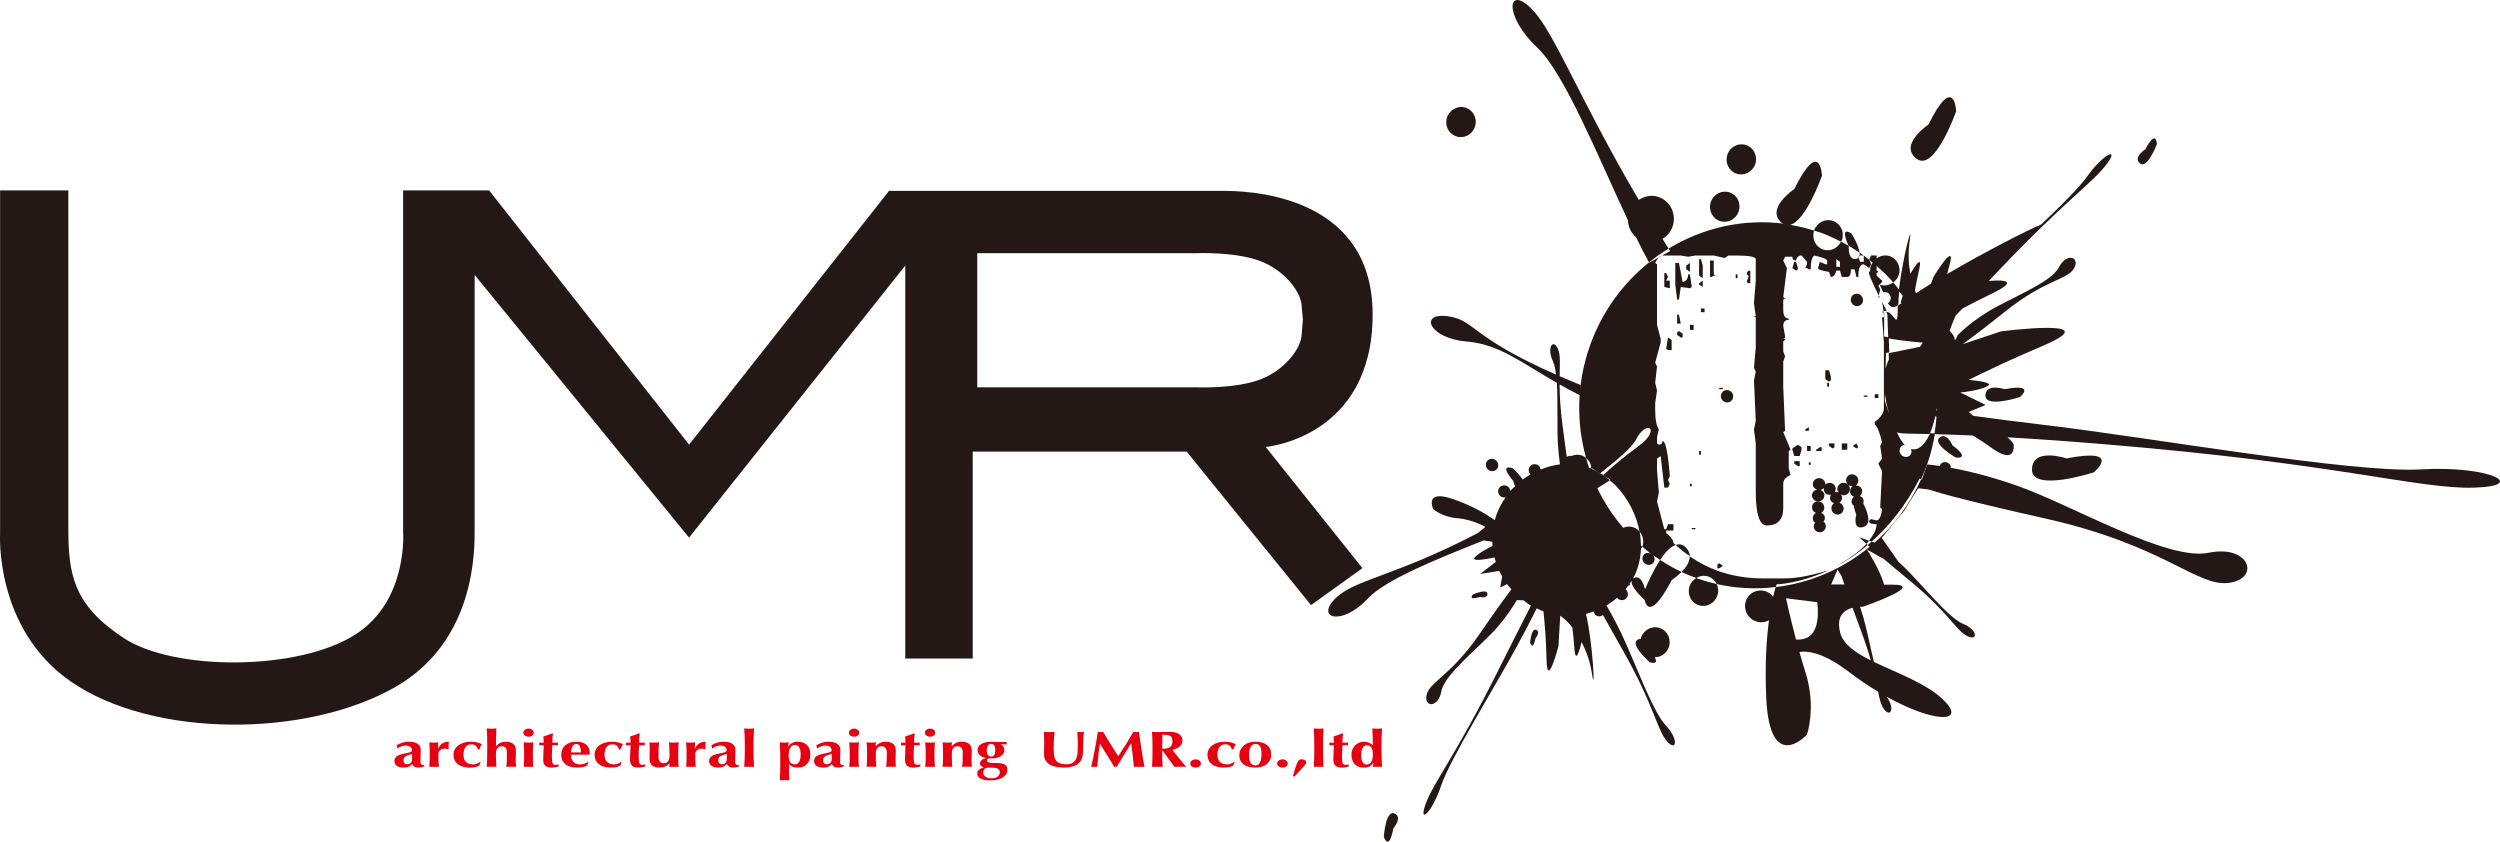
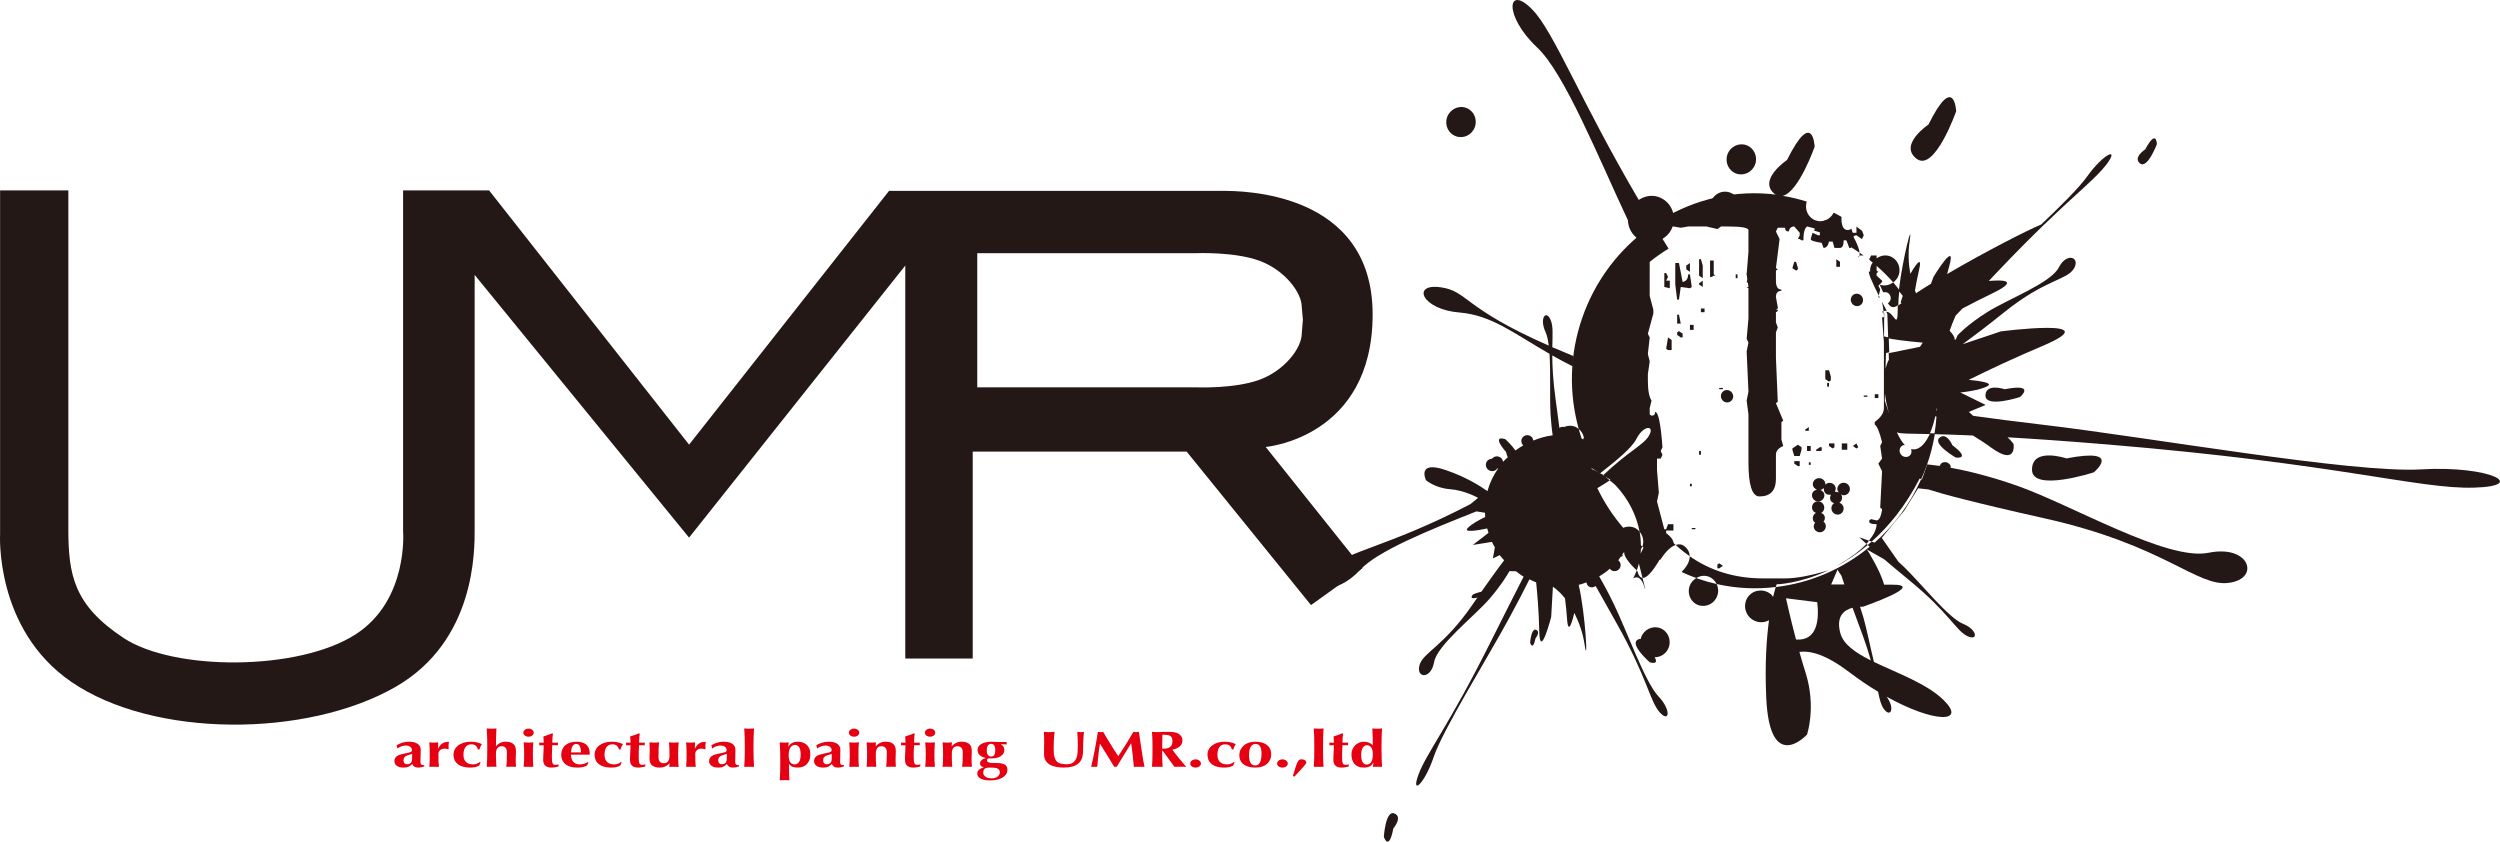
<svg xmlns="http://www.w3.org/2000/svg" id="b" viewBox="0 0 311.886 105.004">
  <g id="c">
    <g>
      <g>
        <g>
          <g>
            <path d="M50.215,92.647c.264-.078,.523-.115,.781-.115,.221,0,.421,.02,.598,.055,.186,.041,.342,.105,.47,.186,.133,.084,.238,.189,.314,.317,.073,.132,.11,.292,.11,.482,0,.271-.006,.523-.018,.755-.012,.231-.017,.459-.017,.685,0,.106,.014,.187,.035,.245,.015,.052,.043,.097,.081,.129,.041,.03,.09,.046,.151,.055,.064,.01,.139,.018,.215,.018v.151c-.151,.05-.29,.087-.392,.115-.113,.023-.229,.035-.354,.035-.194,0-.357-.035-.482-.112-.125-.078-.221-.188-.282-.338-.128,.142-.273,.248-.438,.332-.166,.08-.38,.117-.624,.117-.203,0-.383-.017-.522-.062-.151-.045-.273-.104-.363-.177-.099-.087-.166-.169-.212-.271-.041-.097-.064-.203-.064-.305,0-.136,.029-.261,.087-.363,.058-.095,.136-.189,.238-.259,.116-.068,.238-.133,.383-.178,.145-.049,.314-.09,.496-.125,.229-.041,.409-.081,.54-.113,.136-.029,.229-.059,.299-.093,.064-.034,.105-.07,.125-.108,.018-.039,.029-.083,.029-.141,0-.151-.073-.279-.212-.391-.139-.106-.325-.163-.569-.163-.093,0-.192,.012-.29,.031-.093,.019-.186,.042-.279,.077-.081,.036-.169,.075-.244,.114-.07,.041-.128,.083-.163,.131h-.055l-.105-.383c.224-.144,.468-.258,.732-.334Zm1.199,1.649c0-.102,.003-.18,.003-.254-.119,.049-.235,.092-.369,.122-.128,.031-.244,.075-.345,.125-.107,.048-.197,.115-.264,.2-.07,.086-.102,.206-.102,.366,0,.157,.038,.282,.128,.364,.078,.084,.194,.123,.334,.123,.186,0,.325-.051,.441-.155,.11-.112,.168-.271,.168-.479,0-.178,0-.319,.006-.412Z" fill="#e50012" />
            <path d="M54.654,93.4c.145-.292,.314-.505,.514-.641,.2-.139,.441-.206,.717-.206h.128c-.017,.062-.029,.129-.038,.199-.012,.074-.015,.166-.015,.26v.314c0,.036,.003,.073,.012,.107l-.073,.048c-.055-.022-.113-.045-.183-.058-.07-.022-.148-.028-.232-.028-.244,0-.435,.064-.581,.19-.133,.12-.206,.268-.206,.441v.253c0,.255,.003,.499,.009,.727,.012,.231,.029,.453,.058,.659-.075-.003-.157-.006-.264-.006h-.676c-.105,0-.197,.003-.267,.006,.017-.206,.04-.428,.043-.659,.003-.224,.009-.469,.009-.727v-.253c0-.258-.006-.499-.009-.727s-.026-.456-.043-.684c.087,.007,.183,.013,.276,.018,.096,.015,.189,.015,.282,.015,.087,0,.18,0,.273-.015,.096-.004,.191-.01,.282-.018l-.029,.775,.015,.01Z" fill="#e50012" />
            <path d="M59.356,93.036c-.128-.119-.313-.178-.563-.178-.322,0-.563,.12-.726,.351-.168,.226-.247,.546-.247,.961,0,.38,.096,.678,.311,.884,.203,.208,.505,.308,.897,.308,.165,0,.334-.031,.485-.093,.162-.062,.282-.132,.354-.206l.096,.065c-.038,.06-.07,.118-.096,.182-.026,.067-.058,.128-.081,.191-.119,.078-.273,.141-.453,.184-.18,.052-.392,.074-.644,.074-.395,0-.729-.048-.999-.136-.273-.081-.488-.206-.656-.361-.163-.153-.279-.321-.354-.517-.067-.194-.104-.387-.104-.584,0-.235,.052-.446,.151-.647,.101-.2,.244-.37,.43-.514,.189-.147,.415-.261,.679-.342,.264-.084,.563-.125,.888-.125,.305,0,.566,.028,.781,.083,.218,.058,.421,.131,.613,.213-.058,.089-.122,.194-.183,.319-.055,.119-.096,.238-.125,.35h-.197c-.041-.192-.128-.347-.256-.462Z" fill="#e50012" />
            <path d="M60.773,91.928c-.018-.348-.029-.698-.052-1.051,.07,.009,.16,.013,.267,.019,.11,.006,.221,.016,.342,.016,.116,0,.229-.01,.334-.016,.107-.006,.2-.01,.27-.019-.017,.353-.035,.707-.046,1.055-.006,.35-.018,.732-.018,1.148l.018,.017c.139-.181,.316-.321,.517-.416,.203-.099,.433-.15,.691-.15,.407,0,.72,.093,.941,.278,.215,.18,.331,.478,.331,.89,0,.219-.006,.408-.018,.575-.006,.164-.012,.331-.012,.492,0,.135,.006,.28,.009,.441,.006,.158,.021,.311,.026,.456-.07-.003-.16-.006-.267-.006h-.682c-.107,0-.2,.003-.267,.006,.038-.213,.061-.472,.067-.769,.012-.302,.015-.641,.015-1.028,0-.264-.052-.464-.171-.582-.119-.131-.282-.187-.488-.187-.244,0-.427,.075-.534,.244-.116,.165-.174,.395-.174,.683v.256c0,.058,0,.141,.006,.255,.006,.11,.006,.234,.012,.37,.003,.131,.012,.263,.02,.402,.009,.142,.018,.26,.026,.355-.07-.003-.163-.006-.27-.006h-.676c-.108,0-.198,.003-.267,.006,.023-.34,.035-.688,.052-1.029,.006-.347,.012-.735,.012-1.148v-.412c0-.415-.006-.795-.012-1.147Z" fill="#e50012" />
            <path d="M65.482,91.049c.122-.096,.273-.153,.456-.153,.171,0,.328,.056,.453,.153,.125,.096,.189,.215,.189,.354s-.064,.258-.189,.361c-.125,.092-.282,.144-.453,.144-.183,0-.334-.052-.456-.144-.128-.103-.192-.222-.192-.361s.064-.258,.192-.354Zm-.102,2.24c-.009-.224-.026-.449-.052-.679,.075,.006,.163,.013,.264,.019,.104,.004,.215,.012,.345,.012,.253,0,.453-.012,.601-.03-.023,.231-.04,.456-.049,.679-.009,.229-.009,.473-.009,.73v.257c0,.258,0,.502,.009,.73,.009,.231,.026,.453,.049,.659-.07-.003-.157-.006-.261-.006h-.685c-.102,0-.189,.003-.264,.006,.026-.206,.044-.428,.052-.659,.006-.228,.009-.472,.009-.73v-.257c0-.257-.003-.501-.009-.73Z" fill="#e50012" />
            <path d="M69.598,92.811c0,.06,.006,.112,.023,.161l-.714-.01c-.006,.092-.017,.207-.029,.337-.006,.126-.012,.255-.012,.389,0,.131-.006,.258-.006,.382-.012,.122-.012,.227-.012,.312,0,.225,.012,.4,.023,.534,.018,.138,.035,.241,.07,.313,.035,.074,.075,.122,.139,.147,.058,.026,.133,.041,.227,.041,.102,0,.177-.003,.227-.022,.049-.006,.099-.023,.148-.044v.261c-.11,.039-.241,.073-.404,.099-.168,.034-.325,.048-.482,.048-.685,0-1.031-.322-1.031-.971,0-.119,.003-.258,.009-.412,.006-.155,.014-.319,.023-.48,.006-.163,.012-.324,.023-.486,.006-.16,.009-.306,.009-.44l-.572,.009c.018-.055,.023-.107,.023-.167,0-.046-.006-.103-.023-.167l.572,.016c0-.134-.003-.253-.009-.369-.012-.119-.018-.251-.029-.415,.192-.062,.378-.12,.557-.184,.186-.068,.366-.142,.552-.212l.081,.049c-.012,.064-.023,.144-.032,.238-.009,.089-.012,.186-.021,.285-.012,.102-.017,.2-.017,.303-.006,.109-.006,.205-.006,.298l.714-.009c-.018,.064-.023,.12-.023,.167Z" fill="#e50012" />
            <path d="M71.299,94.627c.044,.147,.105,.276,.197,.385,.087,.112,.197,.194,.342,.257,.139,.062,.296,.093,.479,.093,.377,0,.705-.097,1.004-.286l.093,.058-.177,.356c-.139,.083-.302,.152-.488,.196-.192,.052-.441,.074-.749,.074-.264,0-.514-.032-.752-.087-.244-.056-.453-.149-.636-.283-.18-.128-.325-.298-.43-.493-.107-.206-.163-.444-.163-.726,0-.277,.052-.517,.148-.72,.096-.203,.229-.375,.398-.511,.166-.133,.36-.234,.595-.306,.224-.064,.479-.1,.749-.1,.537,0,.949,.12,1.234,.369,.279,.247,.424,.589,.424,1.036v.132c0,.039,0,.064-.006,.078h-2.334c0,.172,.023,.33,.07,.479Zm1.034-1.524c-.087-.194-.235-.292-.453-.292-.122,0-.218,.036-.299,.098-.081,.064-.145,.145-.194,.247-.043,.094-.087,.212-.105,.335-.029,.132-.043,.249-.052,.373h1.257c-.015-.321-.067-.575-.154-.76Z" fill="#e50012" />
            <path d="M76.96,93.036c-.131-.119-.319-.178-.569-.178-.319,0-.563,.12-.729,.351-.166,.226-.247,.546-.247,.961,0,.38,.107,.678,.313,.884,.206,.208,.502,.308,.903,.308,.165,0,.328-.031,.488-.093,.154-.062,.27-.132,.345-.206l.099,.065c-.038,.06-.07,.118-.099,.182-.023,.067-.058,.128-.081,.191-.119,.078-.264,.141-.453,.184-.177,.052-.395,.074-.641,.074-.398,0-.729-.048-.996-.136-.279-.081-.491-.206-.656-.361-.169-.153-.282-.321-.354-.517-.073-.194-.104-.387-.104-.584,0-.235,.049-.446,.151-.647,.096-.2,.238-.37,.424-.514,.192-.147,.418-.261,.682-.342,.261-.084,.56-.125,.886-.125,.311,0,.575,.028,.784,.083,.218,.058,.418,.131,.613,.213-.064,.089-.122,.194-.183,.319-.055,.119-.099,.238-.128,.35h-.197c-.041-.192-.128-.347-.25-.462Z" fill="#e50012" />
            <path d="M80.426,92.811c0,.06,.006,.112,.023,.161l-.717-.01c-.009,.092-.02,.207-.023,.337-.009,.126-.018,.255-.018,.389-.006,.131-.006,.258-.009,.382v.312c0,.225,.003,.4,.018,.534,.012,.138,.035,.241,.07,.313,.035,.074,.075,.122,.139,.147,.058,.026,.133,.041,.227,.041,.101,0,.18-.003,.226-.022,.047-.006,.099-.023,.145-.044v.261c-.108,.039-.244,.073-.407,.099-.16,.034-.319,.048-.482,.048-.682,0-1.025-.322-1.025-.971,0-.119,.003-.258,.009-.412,.006-.155,.009-.319,.021-.48,.009-.163,.017-.324,.026-.486,.006-.16,.006-.306,.006-.44l-.569,.009c.018-.055,.026-.107,.026-.167,0-.046-.009-.103-.026-.167l.569,.016c0-.134,0-.253-.006-.369-.009-.119-.018-.251-.035-.415,.192-.062,.378-.12,.566-.184,.183-.068,.363-.142,.543-.212l.081,.049c-.006,.064-.017,.144-.023,.238-.012,.089-.017,.186-.029,.285-.006,.102-.009,.2-.012,.303-.006,.109-.009,.205-.009,.298l.717-.009c-.017,.064-.023,.12-.023,.167Z" fill="#e50012" />
            <path d="M83.521,95.219c-.151,.176-.337,.315-.534,.401-.2,.091-.433,.139-.696,.139-.401,0-.717-.091-.941-.267-.215-.183-.325-.477-.325-.886,0-.215,0-.406,.017-.576,.009-.163,.012-.329,.012-.493,0-.136-.003-.287-.012-.438-.012-.164-.017-.321-.023-.483,.07,.007,.16,.013,.261,.013,.11,.012,.224,.016,.345,.016,.116,0,.235-.004,.34-.016,.105,0,.2-.006,.267-.013-.035,.228-.058,.493-.067,.794-.009,.304-.015,.647-.015,1.031,0,.268,.058,.463,.171,.592,.119,.122,.282,.183,.491,.183,.244,0,.424-.081,.537-.247,.113-.167,.171-.393,.171-.686v-.256c0-.258-.003-.499-.017-.727-.006-.228-.018-.456-.052-.684,.154,.013,.354,.029,.61,.029,.122,0,.235-.004,.342-.016,.102,0,.192-.006,.27-.013-.026,.228-.052,.456-.055,.684-.012,.231-.012,.469-.012,.727v.256c0,.258,0,.504,.012,.73,.003,.234,.029,.45,.055,.668-.102-.015-.194-.015-.293-.015h-.581c-.093,0-.192,0-.302,.015l.035-.46h-.012Z" fill="#e50012" />
            <path d="M86.697,93.4c.142-.292,.308-.505,.514-.641,.2-.139,.435-.206,.711-.206h.128c-.012,.062-.023,.129-.035,.199-.009,.074-.012,.166-.012,.26v.314c0,.036,.003,.073,.012,.107l-.075,.048c-.055-.022-.11-.045-.186-.058-.064-.022-.145-.028-.232-.028-.238,0-.43,.064-.575,.19-.139,.12-.209,.268-.209,.441v.253c0,.255,.006,.499,.012,.727,.012,.231,.023,.453,.055,.659-.073-.003-.163-.006-.264-.006h-.68c-.099,0-.188,.003-.267,.006,.023-.206,.041-.428,.046-.659,.012-.224,.012-.469,.012-.727v-.253c0-.258,0-.499-.012-.727-.006-.228-.023-.456-.046-.684,.093,.007,.186,.013,.279,.018,.093,.015,.186,.015,.279,.015,.09,0,.186,0,.279-.015,.096-.004,.189-.01,.276-.018l-.023,.775,.015,.01Z" fill="#e50012" />
            <path d="M89.478,92.647c.259-.078,.523-.115,.784-.115,.215,0,.418,.02,.592,.055,.183,.041,.34,.105,.476,.186,.131,.084,.232,.189,.305,.317,.075,.132,.113,.292,.113,.482,0,.271-.003,.523-.017,.755-.006,.231-.012,.459-.012,.685,0,.106,.009,.187,.029,.245,.018,.052,.046,.097,.087,.129,.032,.03,.084,.046,.151,.055,.064,.01,.133,.018,.209,.018v.151c-.151,.05-.284,.087-.395,.115-.107,.023-.227,.035-.345,.035-.2,0-.363-.035-.491-.112-.122-.078-.215-.188-.279-.338-.128,.142-.27,.248-.435,.332-.163,.08-.377,.117-.621,.117-.212,0-.383-.017-.534-.062-.145-.045-.264-.104-.36-.177-.09-.087-.165-.169-.209-.271-.038-.097-.064-.203-.064-.305,0-.136,.029-.261,.093-.363,.052-.095,.133-.189,.238-.259,.104-.068,.232-.133,.38-.178,.148-.049,.308-.09,.496-.125,.229-.041,.403-.081,.534-.113,.133-.029,.238-.059,.296-.093,.07-.034,.11-.07,.128-.108,.02-.039,.029-.083,.029-.141,0-.151-.07-.279-.206-.391-.136-.106-.328-.163-.572-.163-.093,0-.183,.012-.284,.031-.099,.019-.192,.042-.279,.077-.093,.036-.172,.075-.244,.114-.075,.041-.128,.083-.165,.131h-.058l-.104-.383c.224-.144,.467-.258,.734-.334Zm1.196,1.649c.006-.102,.006-.18,.006-.254-.119,.049-.238,.092-.366,.122-.128,.031-.244,.075-.354,.125-.101,.048-.188,.115-.261,.2-.067,.086-.099,.206-.099,.366,0,.157,.04,.282,.122,.364,.084,.084,.203,.123,.342,.123,.18,0,.325-.051,.435-.155,.11-.112,.163-.271,.163-.479,0-.178,.012-.319,.012-.412Z" fill="#e50012" />
            <path d="M92.903,91.928c-.018-.348-.029-.698-.058-1.051,.075,.009,.168,.013,.273,.019,.108,.006,.221,.016,.343,.016,.116,0,.232-.01,.337-.016,.11-.006,.197-.01,.273-.019-.026,.353-.038,.702-.052,1.051-.012,.351-.018,.732-.018,1.147v.412c0,.413,.006,.801,.018,1.148,.015,.341,.026,.689,.052,1.029-.075-.003-.163-.006-.273-.006h-.68c-.104,0-.197,.003-.273,.006,.029-.34,.04-.688,.058-1.029,.009-.347,.015-.735,.015-1.148v-.412c0-.415-.006-.795-.015-1.147Z" fill="#e50012" />
            <path d="M97.327,93.671c-.018-.347-.029-.702-.052-1.057,.093,.007,.189,.013,.287,.018,.093,.015,.188,.015,.279,.015,.093,0,.186,0,.282-.015,.093-.004,.186-.01,.279-.018-.012,.074-.02,.158-.035,.256-.018,.101-.021,.2-.021,.293h.015c.081-.183,.215-.327,.421-.453,.197-.118,.441-.179,.735-.179,.209,0,.406,.028,.592,.09,.192,.059,.357,.151,.505,.279s.264,.293,.348,.489c.093,.2,.128,.441,.128,.714,0,.305-.041,.56-.133,.771-.093,.213-.215,.386-.363,.52-.148,.132-.316,.225-.514,.284-.191,.051-.389,.08-.586,.08-.247,0-.453-.035-.63-.107-.183-.073-.322-.187-.418-.342h-.017v.514c0,.152,0,.302,.009,.456,0,.158,.006,.301,.009,.446,.009,.136,.015,.266,.018,.372,.015,.113,.02,.198,.032,.253-.073-.007-.157-.015-.267-.02-.11-.007-.224-.01-.34-.01-.122,0-.235,.003-.345,.01-.104,.006-.197,.013-.267,.02,.012-.183,.023-.356,.029-.528,.006-.179,.014-.353,.023-.533,.003-.174,.006-.358,.006-.537,.006-.181,.006-.379,.006-.587v-.348c0-.415-.006-.797-.012-1.144Zm2.363-.46c-.133-.189-.308-.28-.523-.28-.102,0-.197,.023-.29,.071-.093,.046-.171,.119-.249,.219-.07,.106-.128,.24-.174,.404-.041,.165-.064,.367-.064,.602,0,.388,.064,.671,.189,.856,.131,.184,.316,.277,.557,.277,.229,0,.415-.1,.548-.299,.136-.199,.203-.513,.203-.936,0-.413-.067-.723-.197-.914Z" fill="#e50012" />
            <path d="M102.57,92.647c.259-.078,.523-.115,.781-.115,.218,0,.418,.02,.598,.055,.183,.041,.337,.105,.473,.186,.128,.084,.232,.189,.308,.317,.07,.132,.11,.292,.11,.482,0,.271-.006,.523-.018,.755-.009,.231-.012,.459-.012,.685,0,.106,.012,.187,.029,.245,.018,.052,.046,.097,.081,.129,.04,.03,.093,.046,.151,.055,.07,.01,.136,.018,.218,.018v.151c-.157,.05-.287,.087-.398,.115-.105,.023-.224,.035-.345,.035-.2,0-.363-.035-.488-.112-.119-.078-.218-.188-.282-.338-.128,.142-.273,.248-.435,.332-.163,.08-.378,.117-.624,.117-.203,0-.38-.017-.525-.062-.148-.045-.273-.104-.36-.177-.099-.087-.166-.169-.215-.271-.038-.097-.061-.203-.061-.305,0-.136,.032-.261,.087-.363,.055-.095,.136-.189,.241-.259,.11-.068,.232-.133,.377-.178,.148-.049,.314-.09,.496-.125,.229-.041,.409-.081,.537-.113,.133-.029,.235-.059,.302-.093,.064-.034,.108-.07,.125-.108,.021-.039,.026-.083,.026-.141,0-.151-.07-.279-.209-.391-.133-.106-.325-.163-.566-.163-.096,0-.189,.012-.287,.031-.093,.019-.192,.042-.279,.077-.096,.036-.174,.075-.247,.114-.067,.041-.125,.083-.165,.131h-.058l-.099-.383c.221-.144,.465-.258,.732-.334Zm1.193,1.649c.006-.102,.006-.18,.006-.254-.116,.049-.238,.092-.363,.122-.128,.031-.25,.075-.354,.125-.104,.048-.191,.115-.261,.2-.07,.086-.099,.206-.099,.366,0,.157,.04,.282,.122,.364,.087,.084,.203,.123,.339,.123,.183,0,.328-.051,.438-.155,.113-.112,.168-.271,.168-.479,0-.178,.003-.319,.003-.412Z" fill="#e50012" />
            <path d="M106.094,91.049c.122-.096,.279-.153,.459-.153,.18,0,.331,.056,.453,.153,.131,.096,.192,.215,.192,.354s-.061,.258-.192,.361c-.122,.092-.273,.144-.453,.144-.18,0-.337-.052-.459-.144-.128-.103-.189-.222-.189-.361s.061-.258,.189-.354Zm-.099,2.24c-.006-.224-.029-.449-.049-.679,.073,.006,.165,.013,.267,.019,.102,.004,.212,.012,.34,.012,.252,0,.453-.012,.61-.03-.026,.231-.052,.456-.058,.679-.006,.229-.006,.473-.006,.73v.257c0,.258,0,.502,.006,.73,.006,.231,.032,.453,.058,.659-.075-.003-.163-.006-.264-.006h-.685c-.102,0-.194,.003-.267,.006,.02-.206,.043-.428,.049-.659,.006-.228,.012-.472,.012-.73v-.257c0-.257-.006-.501-.012-.73Z" fill="#e50012" />
            <path d="M109.264,93.086c.151-.17,.325-.309,.528-.408,.203-.096,.435-.147,.697-.147,.403,0,.72,.093,.941,.278,.215,.18,.325,.478,.325,.89,0,.219-.006,.408-.015,.575-.006,.164-.012,.331-.012,.492,0,.135,.003,.28,.009,.441,.012,.158,.018,.311,.023,.456-.064-.003-.154-.006-.264-.006h-.682c-.11,0-.197,.003-.267,.006,.035-.213,.055-.472,.07-.769,.012-.302,.017-.641,.017-1.028,0-.264-.064-.464-.177-.582-.116-.131-.282-.187-.491-.187-.244,0-.421,.075-.537,.244-.108,.165-.166,.395-.166,.683v.256c0,.258,0,.501,.009,.727,.015,.228,.026,.45,.052,.656-.067-.003-.157-.006-.261-.006h-.688c-.102,0-.186,.003-.261,.006,.023-.206,.038-.428,.049-.656,.009-.227,.009-.472,.009-.727v-.256c0-.258,0-.499-.009-.727-.012-.228-.026-.456-.049-.684,.093,.007,.188,.013,.284,.018,.096,.015,.194,.015,.29,.015,.099,0,.192,0,.284-.015,.096-.004,.195-.01,.302-.018l-.029,.472h.018Z" fill="#e50012" />
            <path d="M114.733,92.811c0,.06,.003,.112,.018,.161l-.708-.01c-.012,.092-.02,.207-.029,.337-.006,.126-.017,.255-.017,.389,0,.131-.003,.258-.006,.382-.003,.122-.006,.227-.006,.312,0,.225,.009,.4,.023,.534,.015,.138,.035,.241,.07,.313,.032,.074,.075,.122,.136,.147,.058,.026,.134,.041,.229,.041,.104,0,.174-.003,.226-.022,.047-.006,.093-.023,.145-.044v.261c-.108,.039-.244,.073-.406,.099-.157,.034-.325,.048-.479,.048-.688,0-1.025-.322-1.025-.971,0-.119,0-.258,.003-.412,.006-.155,.015-.319,.023-.48,.009-.163,.015-.324,.02-.486,.009-.16,.012-.306,.012-.44l-.566,.009c.015-.055,.023-.107,.023-.167,0-.046-.009-.103-.023-.167l.566,.016c0-.134-.003-.253-.012-.369-.006-.119-.012-.251-.023-.415,.186-.062,.372-.12,.557-.184,.18-.068,.36-.142,.552-.212l.075,.049c-.012,.064-.02,.144-.029,.238-.006,.089-.012,.186-.023,.285-.006,.102-.018,.2-.018,.303v.298l.708-.009c-.015,.064-.018,.12-.018,.167Z" fill="#e50012" />
            <path d="M115.575,91.049c.119-.096,.273-.153,.453-.153,.18,0,.337,.056,.459,.153,.122,.096,.186,.215,.186,.354s-.064,.258-.186,.361c-.122,.092-.279,.144-.459,.144-.18,0-.334-.052-.453-.144-.128-.103-.188-.222-.188-.361s.061-.258,.188-.354Zm-.101,2.24c-.009-.224-.023-.449-.049-.679,.07,.006,.165,.013,.264,.019,.102,.004,.218,.012,.34,.012,.255,0,.459-.012,.607-.03-.026,.231-.041,.456-.049,.679-.009,.229-.012,.473-.012,.73v.257c0,.258,.003,.502,.012,.73,.009,.231,.023,.453,.049,.659-.067-.003-.157-.006-.264-.006h-.682c-.099,0-.194,.003-.264,.006,.026-.206,.04-.428,.049-.659,.009-.228,.014-.472,.014-.73v-.257c0-.257-.006-.501-.014-.73Z" fill="#e50012" />
            <path d="M118.745,93.086c.145-.17,.325-.309,.529-.408,.203-.096,.433-.147,.691-.147,.412,0,.72,.093,.944,.278,.218,.18,.325,.478,.325,.89,0,.219-.003,.408-.015,.575-.012,.164-.012,.331-.012,.492,0,.135,0,.28,.012,.441,.006,.158,.015,.311,.026,.456-.073-.003-.163-.006-.27-.006h-.685c-.105,0-.195,.003-.267,.006,.041-.213,.058-.472,.07-.769,.006-.302,.017-.641,.017-1.028,0-.264-.058-.464-.174-.582-.116-.131-.279-.187-.49-.187-.241,0-.424,.075-.537,.244-.11,.165-.163,.395-.163,.683v.256c0,.258,.003,.501,.006,.727,.006,.228,.029,.45,.055,.656-.075-.003-.157-.006-.259-.006h-.691c-.104,0-.194,.003-.267,.006,.023-.206,.046-.428,.052-.656,.006-.227,.009-.472,.009-.727v-.256c0-.258-.003-.499-.009-.727-.006-.228-.029-.456-.052-.684,.099,.007,.191,.013,.287,.018,.096,.015,.191,.015,.293,.015,.093,0,.189,0,.284-.015,.096-.004,.197-.01,.302-.018l-.035,.472h.023Z" fill="#e50012" />
            <path d="M124.859,92.857c.133,.074,.241,.171,.319,.286,.081,.117,.122,.254,.122,.416,0,.16-.041,.299-.116,.43-.075,.131-.186,.243-.32,.337-.136,.093-.302,.163-.493,.213-.194,.049-.406,.075-.639,.075-.061,0-.119,0-.18-.003s-.119-.003-.191-.003c-.064,0-.116,.026-.163,.07-.041,.048-.07,.103-.07,.161,0,.103,.052,.186,.151,.244,.099,.062,.256,.096,.476,.103l.604,.003c.453,.006,.784,.071,.993,.199,.215,.131,.325,.335,.325,.617,0,.257-.07,.469-.197,.636-.136,.174-.302,.318-.517,.421-.203,.113-.435,.186-.691,.231-.261,.048-.499,.067-.743,.067-.508,0-.903-.074-1.19-.229-.279-.154-.424-.356-.424-.611,0-.203,.073-.364,.215-.49,.145-.123,.337-.222,.581-.292v-.026c-.139-.032-.25-.091-.334-.17-.087-.08-.125-.177-.125-.296,0-.139,.067-.277,.203-.405,.139-.132,.322-.221,.549-.266v-.013c-.328-.062-.589-.18-.767-.345-.183-.166-.279-.385-.279-.659,0-.16,.043-.308,.125-.435,.087-.122,.203-.235,.357-.316,.151-.09,.331-.155,.543-.202,.209-.046,.444-.071,.697-.071,.099,0,.197,0,.302,.012l.296,.009c.07,.004,.145,.007,.218,.012,.073,.004,.154,.004,.241,.004,.133,0,.279,0,.418-.004,.151-.004,.296-.004,.441-.004,0,.027-.012,.052-.015,.072-.003,.028-.003,.059-.003,.079,0,.027,0,.054,.003,.08,.003,.023,.015,.049,.015,.08l-.714-.031-.023,.018Zm-.209,3.19c-.052-.077-.122-.138-.227-.181-.099-.044-.227-.067-.372-.086-.142-.015-.311-.022-.496-.022-.276,0-.473,.019-.578,.064-.07,.025-.139,.087-.212,.183-.07,.099-.105,.218-.105,.367,0,.125,.026,.231,.081,.322,.058,.087,.136,.163,.235,.222,.093,.059,.206,.106,.337,.138,.128,.029,.261,.043,.406,.043,.157,0,.296-.015,.424-.055,.119-.042,.227-.097,.317-.167,.09-.07,.16-.15,.206-.244,.047-.09,.064-.184,.064-.28,0-.129-.023-.228-.081-.305Zm-1.547-2.412c0,.136,.014,.257,.046,.348,.035,.097,.075,.173,.13,.232,.047,.062,.102,.103,.166,.131,.064,.026,.128,.035,.194,.035,.18,0,.308-.062,.398-.187,.081-.116,.125-.327,.125-.62,0-.286-.049-.491-.145-.605-.099-.112-.218-.173-.366-.173-.363,0-.548,.279-.548,.839Z" fill="#e50012" />
          </g>
          <g>
            <path d="M131.75,95.671c-.302-.056-.563-.152-.79-.283-.218-.132-.395-.311-.523-.517-.128-.207-.188-.463-.188-.768,0-.171,0-.321,.003-.457v-.373c0-.11,.009-.225,.009-.327,.006-.107,.006-.222,.006-.332,0-.348,0-.622-.015-.837,0-.21-.009-.369-.023-.476,.11,.01,.218,.018,.337,.021,.113,.014,.227,.017,.334,.017,.105,0,.224-.003,.334-.017,.116-.003,.227-.01,.337-.021-.058,.409-.087,.792-.102,1.15-.009,.357-.02,.716-.02,1.078,0,.391,.041,.703,.11,.942,.07,.237,.18,.424,.308,.55,.145,.129,.314,.215,.511,.253,.203,.048,.436,.068,.699,.068,.325,0,.578-.068,.761-.189,.189-.128,.328-.302,.421-.511,.093-.215,.151-.459,.174-.729,.017-.279,.029-.563,.029-.861,0-.292-.006-.587-.015-.881-.009-.286-.026-.579-.049-.871,.081,.01,.151,.018,.221,.021,.07,.014,.139,.017,.197,.017,.073,0,.139-.003,.203-.017,.064-.003,.133-.01,.209-.021-.015,.092-.026,.215-.035,.372-.017,.164-.023,.344-.035,.546-.017,.209-.02,.434-.029,.682-.012,.25-.018,.512-.018,.787,0,.74-.197,1.268-.604,1.587-.406,.326-1.004,.485-1.788,.485-.348,0-.671-.032-.97-.087Z" fill="#e50012" />
            <path d="M137.022,94.242c-.044,.479-.087,.954-.133,1.422-.058-.003-.128-.006-.195-.006h-.38c-.058,0-.122,.003-.189,.006,.177-.724,.328-1.449,.462-2.17,.139-.721,.261-1.454,.377-2.193,.058,.01,.111,.018,.166,.021,.055,.014,.107,.017,.166,.017,.052,0,.102-.003,.157-.017,.049-.003,.11-.01,.169-.021,.145,.251,.299,.51,.458,.775,.157,.258,.32,.527,.482,.784,.157,.259,.319,.518,.476,.768,.157,.248,.314,.488,.465,.711,.319-.476,.644-.972,.967-1.489,.322-.523,.63-1.039,.926-1.549,.128,.021,.247,.038,.342,.038,.093,0,.212-.017,.343-.038,.052,.36,.11,.753,.174,1.179,.064,.415,.128,.826,.186,1.232,.052,.396,.116,.773,.177,1.119,.061,.348,.113,.627,.166,.833-.113-.003-.221-.006-.331-.006h-.659c-.119,0-.232,.003-.345,.006-.029-.431-.075-.904-.134-1.411-.064-.514-.128-1.015-.194-1.515h-.015c-.308,.501-.61,.99-.908,1.475-.296,.482-.589,.974-.886,1.451-.023,0-.055,0-.081-.003-.018-.003-.041-.003-.073-.003-.026,0-.049,0-.078,.003-.023,.003-.052,.003-.078,.003-.287-.469-.584-.943-.865-1.422-.293-.475-.592-.954-.903-1.44h-.015c-.087,.486-.151,.965-.194,1.44Z" fill="#e50012" />
            <path d="M144.988,93.663v.262c0,.353,.003,.664,.015,.938,.012,.273,.026,.546,.043,.801-.093-.003-.192-.006-.299-.006h-.732c-.107,0-.206,.003-.299,.006,.018-.255,.035-.528,.047-.801,.012-.274,.017-.585,.017-.938v-.861c0-.354-.006-.666-.017-.941s-.029-.547-.047-.823c.093,.01,.192,.018,.299,.021,.11,.014,.235,.017,.363,.017,.151,0,.319-.01,.499-.02,.191-.01,.424-.018,.696-.018,.209,0,.389,.003,.534,.01,.148,.01,.267,.025,.378,.038,.104,.022,.197,.039,.276,.065,.075,.032,.154,.062,.224,.099,.16,.099,.29,.212,.383,.35,.099,.139,.145,.303,.145,.492,0,.309-.108,.562-.325,.756-.221,.197-.531,.338-.932,.418,.258,.357,.537,.716,.833,1.077,.296,.353,.595,.711,.894,1.058-.125-.003-.247-.006-.372-.006h-.732c-.122,0-.244,.003-.366,.006l-1.457-2.001h-.07Zm1.213-1.611c-.052-.113-.128-.196-.227-.254-.102-.056-.227-.093-.392-.106-.16-.023-.351-.031-.569-.031-.021,.579-.026,1.152-.026,1.733,.029,.003,.058,.006,.093,.009h.084c.357,0,.633-.075,.822-.225,.192-.15,.284-.373,.284-.684,0-.184-.023-.334-.07-.443Z" fill="#e50012" />
            <path d="M148.681,94.889c.133-.105,.29-.153,.47-.153,.186,0,.342,.048,.476,.153,.128,.103,.194,.219,.194,.367,0,.142-.067,.263-.194,.358-.133,.096-.29,.144-.476,.144-.18,0-.337-.048-.47-.144-.128-.096-.192-.216-.192-.358,0-.148,.064-.264,.192-.367Z" fill="#e50012" />
            <path d="M153.418,93.036c-.128-.119-.319-.178-.566-.178-.322,0-.572,.12-.732,.351-.16,.226-.241,.546-.241,.961,0,.38,.102,.678,.305,.884,.212,.208,.511,.308,.903,.308,.168,0,.331-.031,.488-.093,.16-.062,.273-.132,.351-.206l.102,.065c-.046,.06-.078,.118-.102,.182-.026,.067-.055,.128-.081,.191-.119,.078-.27,.141-.456,.184-.174,.052-.395,.074-.644,.074-.395,0-.726-.048-.993-.136-.273-.081-.491-.206-.656-.361-.163-.153-.284-.321-.351-.517-.073-.194-.107-.387-.107-.584,0-.235,.049-.446,.148-.647,.101-.2,.244-.37,.433-.514,.186-.147,.409-.261,.673-.342,.267-.084,.566-.125,.889-.125,.308,0,.569,.028,.781,.083,.218,.058,.421,.131,.615,.213-.067,.089-.125,.194-.183,.319-.055,.119-.096,.238-.122,.35h-.197c-.04-.192-.131-.347-.255-.462Z" fill="#e50012" />
            <path d="M154.783,93.487c.116-.21,.258-.385,.438-.533,.188-.144,.395-.247,.641-.322,.238-.064,.485-.1,.737-.1,.633,0,1.121,.141,1.469,.418,.345,.283,.517,.659,.517,1.141,0,.258-.046,.495-.145,.697-.099,.21-.232,.392-.412,.534-.169,.145-.38,.257-.624,.329-.244,.072-.514,.107-.804,.107-.244,0-.482-.022-.714-.074-.241-.056-.447-.138-.639-.258-.191-.12-.339-.276-.459-.474-.11-.195-.174-.437-.174-.716,0-.286,.052-.538,.169-.749Zm2.421-.366c-.122-.205-.313-.311-.589-.311-.241,0-.435,.121-.578,.35-.145,.229-.215,.589-.215,1.078,0,.177,.012,.341,.041,.498,.023,.155,.07,.289,.133,.399,.061,.112,.139,.203,.238,.262,.102,.065,.221,.096,.377,.096,.511,0,.769-.496,.769-1.499,0-.373-.058-.668-.177-.874Z" fill="#e50012" />
            <path d="M159.52,94.889c.128-.105,.284-.153,.468-.153,.183,0,.342,.048,.473,.153,.131,.103,.192,.219,.192,.367,0,.142-.061,.263-.192,.358-.131,.096-.29,.144-.473,.144-.183,0-.34-.048-.468-.144-.133-.096-.197-.216-.197-.358,0-.148,.064-.264,.197-.367Z" fill="#e50012" />
            <path d="M161.634,95.696c.084-.273,.174-.482,.244-.625,.081-.15,.157-.237,.227-.283,.075-.041,.168-.061,.279-.061,.067,0,.134,.01,.197,.03,.073,.01,.134,.031,.192,.07,.058,.027,.104,.071,.136,.12,.035,.051,.049,.115,.049,.176,0,.033-.006,.08-.035,.133-.021,.049-.084,.132-.186,.248-.105,.115-.247,.281-.441,.498-.191,.221-.464,.511-.807,.882l-.2-.065c.136-.476,.25-.849,.345-1.124Z" fill="#e50012" />
            <path d="M163.95,91.928c-.012-.348-.029-.698-.049-1.051,.067,.009,.157,.013,.264,.019,.113,.006,.224,.016,.34,.016,.125,0,.238-.01,.34-.016,.11-.006,.203-.01,.27-.019-.015,.353-.038,.702-.049,1.051-.006,.351-.012,.732-.012,1.147v.412c0,.413,.006,.801,.012,1.148,.012,.341,.035,.689,.049,1.029-.067-.003-.16-.006-.27-.006h-.68c-.107,0-.197,.003-.264,.006,.02-.34,.038-.688,.049-1.029,.012-.347,.012-.735,.012-1.148v-.412c0-.415,0-.795-.012-1.147Z" fill="#e50012" />
            <path d="M168.177,92.811c0,.06,0,.112,.021,.161l-.714-.01c-.015,.092-.021,.207-.026,.337-.009,.126-.012,.255-.012,.389-.012,.131-.012,.258-.012,.382-.006,.122-.009,.227-.009,.312,0,.225,.009,.4,.023,.534,.012,.138,.038,.241,.07,.313,.032,.074,.078,.122,.136,.147,.061,.026,.139,.041,.226,.041,.105,0,.186-.003,.23-.022,.049-.006,.099-.023,.148-.044v.261c-.11,.039-.244,.073-.406,.099-.163,.034-.325,.048-.482,.048-.685,0-1.028-.322-1.028-.971,0-.119,0-.258,.006-.412,.003-.155,.018-.319,.023-.48,.012-.163,.018-.324,.026-.486,.006-.16,.006-.306,.006-.44l-.569,.009c.014-.055,.026-.107,.026-.167,0-.046-.012-.103-.026-.167l.569,.016c0-.134,0-.253-.006-.369-.009-.119-.015-.251-.029-.415,.188-.062,.374-.12,.56-.184,.177-.068,.363-.142,.549-.212l.078,.049c-.012,.064-.021,.144-.029,.238-.009,.089-.018,.186-.029,.285-.003,.102-.012,.2-.012,.303-.003,.109-.003,.205-.003,.298l.714-.009c-.021,.064-.021,.12-.021,.167Z" fill="#e50012" />
            <path d="M172.369,94.635c.009,.354,.023,.698,.046,1.036-.07-.007-.157-.01-.267-.01h-.65c-.099,0-.18,.003-.232,.01,.006-.007,.012-.03,.015-.08,.006-.045,.015-.097,.02-.16,.012-.057,.012-.11,.023-.164,.006-.049,.009-.081,.009-.099l-.021-.009c-.101,.19-.238,.339-.421,.443-.177,.105-.427,.155-.74,.155-.279,0-.511-.038-.702-.117-.2-.089-.357-.205-.482-.35-.128-.15-.215-.324-.279-.524-.058-.2-.087-.415-.087-.644,0-.228,.038-.438,.122-.633,.081-.192,.195-.36,.331-.502,.142-.141,.313-.25,.499-.335,.195-.08,.401-.12,.618-.12,.247,0,.462,.048,.653,.132,.191,.087,.337,.2,.43,.338h.012c0-.383-.003-.742-.012-1.081-.018-.337-.029-.685-.049-1.043,.067,.009,.16,.013,.264,.019,.107,.006,.221,.016,.342,.016,.116,0,.227-.01,.337-.016s.197-.01,.267-.019c-.023,.353-.038,.702-.046,1.051-.009,.351-.018,.732-.018,1.15v.412c0,.415,.009,.798,.018,1.145Zm-2.502,.125c.035,.15,.087,.274,.154,.363,.067,.091,.136,.151,.218,.194,.087,.044,.174,.065,.261,.065,.224,0,.406-.102,.554-.299,.142-.194,.212-.527,.212-.98,0-.399-.064-.688-.203-.865-.139-.179-.308-.27-.52-.27-.087,0-.171,.019-.258,.054-.087,.042-.163,.108-.238,.202-.07,.1-.122,.225-.174,.385-.041,.158-.064,.366-.064,.607,0,.216,.017,.396,.058,.544Z" fill="#e50012" />
          </g>
        </g>
        <path d="M85.965,55.47l24.948-31.658h41.617c2.299,0,18.712,0,18.712,15.413,0,15.409-13.342,16.535-13.342,16.535l12.071,15.121-6.416,4.607-15.517-19.151h-26.687v25.816h-8.413V33.129l-26.974,33.94-26.748-32.774v31.652c0,2.633,.162,13.984-9.873,19.747-11.063,6.35-30.234,6.417-40.488-.657C-.688,78.453,.011,66.603,.011,66.603V23.754H8.526v42.193c0,5.757,.662,9.542,6.915,13.659,6.253,4.116,21.842,4.135,28.966-.495,6.578-4.279,5.881-12.836,5.881-12.836V23.754h10.729l24.948,31.716Zm76.577-15.57l-.142-1.604c0-1.809-2.137-4.607-5.266-5.761-3.129-1.151-7.896-.949-7.896-.949h-27.32v16.735h27.32s4.767,.203,7.896-.948c3.129-1.151,5.266-3.952,5.266-5.762l.142-1.711Z" fill="#231815" />
      </g>
      <g>
        <path d="M234.771,37.628c.02,.055,.032,.136,.046,.2,.064,.257,.116,.597,.16,.993,.084-.02,.159-.038,.357-.052,.012,0,.024,.012,.044,.012-.113-.209-.273-.515-.462-.888-.046-.081-.099-.177-.145-.264Z" fill="#231815" />
        <rect x="229.772" y="55.319" width=".685" height=".787" fill="#231815" />
        <polygon points="231.601 55.95 231.827 55.794 231.601 55.319 231.145 55.637 231.601 55.95" fill="#231815" />
        <polygon points="228.178 55.637 228.634 55.95 228.855 55.794 228.855 55.319 228.178 55.319 228.178 55.637" fill="#231815" />
        <path d="M232.074,38.08c.357-.225,.456-.698,.229-1.061-.229-.375-.703-.491-1.065-.263-.348,.216-.45,.704-.221,1.061,.221,.372,.699,.479,1.057,.263Z" fill="#231815" />
        <rect x="227.949" y="47.765" width=".229" height=".472" fill="#231815" />
        <polygon points="227.264 55.794 227.032 55.794 226.573 56.106 226.573 56.259 227.264 56.259 227.264 55.794" fill="#231815" />
        <polygon points="228.405 47.452 228.405 46.98 228.178 46.195 227.716 46.195 227.716 47.298 228.178 47.609 228.405 47.452" fill="#231815" />
        <rect x="216.537" y="34.229" width=".224" height=".473" fill="#231815" />
        <rect x="232.512" y="49.342" width=".456" height=".16" fill="#231815" />
        <polygon points="223.844 57.84 224.294 58.152 224.521 58.152 224.521 57.527 223.844 57.527 223.844 57.84" fill="#231815" />
        <path d="M217.905,34.229l.226,.16v.157l-.226,.631,.226,.16h.224v-1.576c-.299,0-.45,.157-.45,.469Z" fill="#231815" />
        <polygon points="224.294 33.603 224.294 33.447 224.065 32.66 223.844 32.66 223.606 33.447 224.065 33.76 224.294 33.603" fill="#231815" />
        <rect x="225.659" y="57.681" width=".235" height=".312" fill="#231815" />
        <polygon points="223.606 55.95 223.606 56.106 223.844 56.892 224.521 56.892 224.75 56.106 224.75 55.794 224.294 55.477 223.606 55.95" fill="#231815" />
        <rect x="233.883" y="49.181" width=".453" height=".475" fill="#231815" />
        <polygon points="225.659 53.274 225.214 53.586 225.214 53.745 225.659 53.745 225.659 53.274" fill="#231815" />
-         <path d="M205.253,73.465c-.032-.035-.041-.049-.075-.086,0,0-.389-1.829-1.411-1.234-.038,.017-.038,.058-.058,.075,.641-1.17,.949-2.436,1.007-3.727,.055-.102,.136-.186,.174-.3-.061-.052-.119-.099-.174-.148-.009-.567-.058-1.138-.165-1.707-.2-.235-.442-.441-.749-.549-.441-.149-.891-.11-1.295,.057-1.289-1.496-2.375-3.158-3.234-4.945,.909-.53,1.365-.849,1.541-.978-.194-.166-.374-.344-.569-.485l-.247-.153c.009-.007,.023-.02,.032-.026-.128-.09-.264-.135-.398-.218,0,.006-.006,.006-.015,.013l-.154-.096c-.293-.165-.592-.332-.9-.46,0-.041-.012-.07-.015-.105l.914,.565c.058,.032,.116,.049,.169,.083,1.957-1.537,3.963-3.167,4.505-4.265,.883-1.765,2.357-1.765,1.585-.431-.656,1.152-2.456,1.866-5.693,4.913,.072,.051,.136,.129,.215,.179l.665,.411s-.035,.027-.096,.074c.25,.215,.514,.392,.755,.642,1.588,1.688,2.593,3.713,2.982,5.774,.412,.486,.58,1.171,.348,1.836,0,.012-.006,.012-.009,.019,.337,.289,.667,.58,1.019,.85-.29-.112-.615-.096-.824,.147-.279,.314-.238,.8,.087,1.086,.325,.277,.807,.257,1.086-.055,.241-.283,.203-.666-.02-.961,.281,.206,.578,.4,.874,.597,.604-.929,1.271-1.658,1.945-1.872-.093-.086-.197-.142-.284-.231,0-.373-.302-.794-.911-1.257v-.315h.911v-.79h-.679l-.232,.633h-.23l-.911-3.466,.229-1.1-.229-2.832v-1.42l.456-.315,.456,3.934h.462l.221-.466-.221-.474,.221-.469c-.215-2.939-.523-4.41-.911-4.41,0,.312-.151,.47-.453,.47l-.229-.158v-.785l.229-.948c-.305-.443-.459-1.285-.459-2.513v-.787l.23-1.573-.23-.948,.23-2.044-.23-.473,.685-2.515v-.472l-.456-1.733v-7.558l-.23-.158c.302-.623,.61-.939,.912-.939h2.281l.918,.157,.912-.157h2.284l1.367,.317,.456-.317h.917c1.672,0,2.502,.157,2.502,.466v2.677l-.224,2.833,.224,1.572h-.224l.224,.161v3.777l-.224,2.52,.224,.476-.224,1.097,.224,5.04-.224,1.094,.224,1.733v5.984c0,2.835,.462,4.248,1.376,4.248,1.365,0,2.052-.734,2.052-2.206v-2.986c0-.48,.305-.847,.914-1.1l-.229-.794v-2.206l.229-.154-.914-2.198,.23-.163-.23-5.508v-3.148l.23-.627-.23-.628v-1.259l.23-.16v-.154h-.23l.23-.161v-.16l-.23-1.258c0-.521,.23-.782,.685-.782v-.157c-.456,0-.685-.372-.685-1.105v-1.263l.23-.154-.23-.16,.456-3.616-.456-.945,.23-.472h.908c0,.312,.157,.472,.459,.472,.087-.421,.314-.629,.685-.629l.685,.787v.311l-.221,.476h.221l.224,.157h.235c0-.927,.151-1.51,.456-1.73,1.068,.253,1.6,.463,1.6,.629v.469h-.233l-.685-.311-.227,.787c0,.176,.459,.334,1.373,.47l.226,.629c.345,0,.575-.259,.682-.785h.459l.226,.785h.685c.308,0,.459-.314,.459-.942h.453l.232,.942h.227c0-1.048,.226-1.575,.685-1.575l.685,.476,.227-.476-.2-.543c-.229-.19-.467-.369-.711-.546v.778h-.459l-.191-.534c-.064,.064-.122,.133-.232,.161-1.144,.279-.981-1.587-.981-1.587-.009-.013-.009-.019-.023-.036-.308-.183-.63-.349-.953-.514-.421,.836-1.358,1.285-2.247,.971-.937-.327-1.434-1.375-1.109-2.348-.993-.32-1.997-.555-3.001-.721,1.997-.479,3.98-6.125,3.98-6.125,0,0-.2-4.87-3.449,1.655,0,0-3.75,2.52-1.495,4.273,.064,.043,.128,.02,.191,.054-5.063-.659-10.114,.512-14.381,3.106,.07,.107,.125,.204,.192,.309l-2.61,1.451c-.006-.013-.011-.028-.02-.042-3.275,2.629-5.893,6.179-7.397,10.464-1.643,4.686-1.689,9.533-.459,13.94,.348,.283,.566,.671,.65,1.113l-.125,.051,.104,.064c-.017,.013-.055,.038-.081,.058-.064-.028-.122-.051-.186-.074-.134-.399-.25-.804-.363-1.212-.157-.125-.313-.235-.511-.308-.441-.158-.906-.112-1.307,.058-.221-.044-.418-.012-.595,.116-.128-1.007-.282-2.168-.473-3.566-.325-2.33-.409-4.095-.415-5.472,.781,.441,1.6,.884,2.499,1.335l.11-1.273c-.941-.382-1.8-.742-2.604-1.09,.029-1.621,.11-2.603-.189-3.346-.575-1.43-1.484-.282-.636,1.504,.177,.385,.293,.971,.375,1.643-10.735-4.72-10.091-6.804-13.484-7.278-3.684-.517-2.372,2.777,2.378,3.152,3.962,.328,6.723,2.581,11.206,5.153,.151,2.391,.012,5.556,.128,7.539,.067,1.071,.165,1.914,.261,2.63-.821,.092-1.625,.331-2.404,.648-.035-.173-.099-.349-.238-.476-.325-.284-.819-.254-1.086,.067-.261,.296-.221,.729,.058,1.017-.334,.193-.662,.399-.967,.632-.505-.716-1.246-1.399-1.246-1.399,0,0-1.887-.71,.069,1.586,0,0,.064,.325,.218,.66-.203,.19-.415,.361-.595,.568-.026-.182-.099-.359-.247-.488-.328-.28-.81-.255-1.092,.057-.276,.318-.229,.807,.096,1.089,.192,.165,.424,.193,.65,.147-.621,.89-1.08,1.842-1.347,2.846-.984-.691-2.685-1.748-5.115-2.593-3.791-1.334-2.557,1.231-2.557,1.231,0,0,1.118,.978,2.984,1.122,1.875,.142,3.518,1.084,3.518,1.084l-.952,.779c-10.343,5.385-15.278,5.767-17.682,8.067-2.688,2.574,.714,3.59,3.963,.099,2.157-2.327,8.537-4.905,14.459-7.257l1.08,.171c.003,.18-.003,.356,.012,.531-.746,.36-1.748,.89-2.2,1.408-.479,.549,1.207,.28,2.456,.019,.047,.185,.105,.364,.163,.55l-1.957,1.508,2.386-.382c.107,.23,.235,.454,.366,.682l-.25,1.382,.856-.412c.166,.228,.363,.431,.549,.643-.819,1.08-2.099,2.833-3.934,5.513-3.611,5.272-6.215,5.982-6.633,7.603-.418,1.617,1.44,1.752,1.826-.395,.375-2.138,4.918-5.629,6.889-7.886,1.399-1.61,2.177-2.878,2.52-3.485l.816,.019c.314,.234,.612,.486,.949,.671-1.062,2.081-2.381,4.675-4.055,8.025-5.333,10.687-8.079,14-9.063,16.666-.978,2.666,.752,1.203,1.893-2.18,1.132-3.376,6.709-12.338,9.391-17.284,1.074-1.965,1.916-3.603,2.558-4.893,.279,.133,.554,.277,.839,.379,.136,1.328,.337,3.579,.383,6.022,.07,3.836,1.492-1.714,1.492-1.714l.215-3.773c.555,.404,1.051,.886,1.507,1.45,.099,.785,.197,1.658,.261,2.62,.148,2.157,.705,.048,.903-.797,.598,1.197,1.062,2.494,1.272,3.88,.482,3.236,.133-3.717-.726-7.372,.325-.075,.635-.197,.964-.314,.029,.16,.087,.327,.221,.443,.279,.25,.65,.216,.937,.017,.587,1.057,1.373,2.454,2.599,4.624,3.814,6.774,4.128,9.657,5.353,11.091,1.237,1.425,1.527-.228-.133-1.964-1.649-1.735-3.96-8.212-5.551-11.491-.72-1.492-1.341-2.624-1.834-3.461,.476-.284,.923-.607,1.344-.975,.032,.035,.026,.085,.064,.117,.325,.287,.81,.263,1.083-.065,.279-.306,.241-.794-.084-1.08-.012-.006-.02-.003-.029-.009,.113-.141,.2-.292,.305-.433,.157-.064,.261-.105,.261-.105l-.058-.189c.081-.116,.174-.224,.244-.339-.142,.704,1.213,2.01,1.626,2.392,.247,1.017,1.016,2.015,3.379-2.475,0,0,.627-.415,1.231-1.016-.94-.435-1.823-.946-2.671-1.502-.848,1.296-1.544,2.839-1.858,3.608Zm23.833-41.126l.459,.321v.623h-.459v-.943Z" fill="#231815" />
+         <path d="M205.253,73.465c-.032-.035-.041-.049-.075-.086,0,0-.389-1.829-1.411-1.234-.038,.017-.038,.058-.058,.075,.641-1.17,.949-2.436,1.007-3.727,.055-.102,.136-.186,.174-.3-.061-.052-.119-.099-.174-.148-.009-.567-.058-1.138-.165-1.707-.2-.235-.442-.441-.749-.549-.441-.149-.891-.11-1.295,.057-1.289-1.496-2.375-3.158-3.234-4.945,.909-.53,1.365-.849,1.541-.978-.194-.166-.374-.344-.569-.485l-.247-.153c.009-.007,.023-.02,.032-.026-.128-.09-.264-.135-.398-.218,0,.006-.006,.006-.015,.013l-.154-.096c-.293-.165-.592-.332-.9-.46,0-.041-.012-.07-.015-.105l.914,.565c.058,.032,.116,.049,.169,.083,1.957-1.537,3.963-3.167,4.505-4.265,.883-1.765,2.357-1.765,1.585-.431-.656,1.152-2.456,1.866-5.693,4.913,.072,.051,.136,.129,.215,.179l.665,.411s-.035,.027-.096,.074c.25,.215,.514,.392,.755,.642,1.588,1.688,2.593,3.713,2.982,5.774,.412,.486,.58,1.171,.348,1.836,0,.012-.006,.012-.009,.019,.337,.289,.667,.58,1.019,.85-.29-.112-.615-.096-.824,.147-.279,.314-.238,.8,.087,1.086,.325,.277,.807,.257,1.086-.055,.241-.283,.203-.666-.02-.961,.281,.206,.578,.4,.874,.597,.604-.929,1.271-1.658,1.945-1.872-.093-.086-.197-.142-.284-.231,0-.373-.302-.794-.911-1.257v-.315h.911v-.79h-.679l-.232,.633h-.23l-.911-3.466,.229-1.1-.229-2.832v-1.42h.462l.221-.466-.221-.474,.221-.469c-.215-2.939-.523-4.41-.911-4.41,0,.312-.151,.47-.453,.47l-.229-.158v-.785l.229-.948c-.305-.443-.459-1.285-.459-2.513v-.787l.23-1.573-.23-.948,.23-2.044-.23-.473,.685-2.515v-.472l-.456-1.733v-7.558l-.23-.158c.302-.623,.61-.939,.912-.939h2.281l.918,.157,.912-.157h2.284l1.367,.317,.456-.317h.917c1.672,0,2.502,.157,2.502,.466v2.677l-.224,2.833,.224,1.572h-.224l.224,.161v3.777l-.224,2.52,.224,.476-.224,1.097,.224,5.04-.224,1.094,.224,1.733v5.984c0,2.835,.462,4.248,1.376,4.248,1.365,0,2.052-.734,2.052-2.206v-2.986c0-.48,.305-.847,.914-1.1l-.229-.794v-2.206l.229-.154-.914-2.198,.23-.163-.23-5.508v-3.148l.23-.627-.23-.628v-1.259l.23-.16v-.154h-.23l.23-.161v-.16l-.23-1.258c0-.521,.23-.782,.685-.782v-.157c-.456,0-.685-.372-.685-1.105v-1.263l.23-.154-.23-.16,.456-3.616-.456-.945,.23-.472h.908c0,.312,.157,.472,.459,.472,.087-.421,.314-.629,.685-.629l.685,.787v.311l-.221,.476h.221l.224,.157h.235c0-.927,.151-1.51,.456-1.73,1.068,.253,1.6,.463,1.6,.629v.469h-.233l-.685-.311-.227,.787c0,.176,.459,.334,1.373,.47l.226,.629c.345,0,.575-.259,.682-.785h.459l.226,.785h.685c.308,0,.459-.314,.459-.942h.453l.232,.942h.227c0-1.048,.226-1.575,.685-1.575l.685,.476,.227-.476-.2-.543c-.229-.19-.467-.369-.711-.546v.778h-.459l-.191-.534c-.064,.064-.122,.133-.232,.161-1.144,.279-.981-1.587-.981-1.587-.009-.013-.009-.019-.023-.036-.308-.183-.63-.349-.953-.514-.421,.836-1.358,1.285-2.247,.971-.937-.327-1.434-1.375-1.109-2.348-.993-.32-1.997-.555-3.001-.721,1.997-.479,3.98-6.125,3.98-6.125,0,0-.2-4.87-3.449,1.655,0,0-3.75,2.52-1.495,4.273,.064,.043,.128,.02,.191,.054-5.063-.659-10.114,.512-14.381,3.106,.07,.107,.125,.204,.192,.309l-2.61,1.451c-.006-.013-.011-.028-.02-.042-3.275,2.629-5.893,6.179-7.397,10.464-1.643,4.686-1.689,9.533-.459,13.94,.348,.283,.566,.671,.65,1.113l-.125,.051,.104,.064c-.017,.013-.055,.038-.081,.058-.064-.028-.122-.051-.186-.074-.134-.399-.25-.804-.363-1.212-.157-.125-.313-.235-.511-.308-.441-.158-.906-.112-1.307,.058-.221-.044-.418-.012-.595,.116-.128-1.007-.282-2.168-.473-3.566-.325-2.33-.409-4.095-.415-5.472,.781,.441,1.6,.884,2.499,1.335l.11-1.273c-.941-.382-1.8-.742-2.604-1.09,.029-1.621,.11-2.603-.189-3.346-.575-1.43-1.484-.282-.636,1.504,.177,.385,.293,.971,.375,1.643-10.735-4.72-10.091-6.804-13.484-7.278-3.684-.517-2.372,2.777,2.378,3.152,3.962,.328,6.723,2.581,11.206,5.153,.151,2.391,.012,5.556,.128,7.539,.067,1.071,.165,1.914,.261,2.63-.821,.092-1.625,.331-2.404,.648-.035-.173-.099-.349-.238-.476-.325-.284-.819-.254-1.086,.067-.261,.296-.221,.729,.058,1.017-.334,.193-.662,.399-.967,.632-.505-.716-1.246-1.399-1.246-1.399,0,0-1.887-.71,.069,1.586,0,0,.064,.325,.218,.66-.203,.19-.415,.361-.595,.568-.026-.182-.099-.359-.247-.488-.328-.28-.81-.255-1.092,.057-.276,.318-.229,.807,.096,1.089,.192,.165,.424,.193,.65,.147-.621,.89-1.08,1.842-1.347,2.846-.984-.691-2.685-1.748-5.115-2.593-3.791-1.334-2.557,1.231-2.557,1.231,0,0,1.118,.978,2.984,1.122,1.875,.142,3.518,1.084,3.518,1.084l-.952,.779c-10.343,5.385-15.278,5.767-17.682,8.067-2.688,2.574,.714,3.59,3.963,.099,2.157-2.327,8.537-4.905,14.459-7.257l1.08,.171c.003,.18-.003,.356,.012,.531-.746,.36-1.748,.89-2.2,1.408-.479,.549,1.207,.28,2.456,.019,.047,.185,.105,.364,.163,.55l-1.957,1.508,2.386-.382c.107,.23,.235,.454,.366,.682l-.25,1.382,.856-.412c.166,.228,.363,.431,.549,.643-.819,1.08-2.099,2.833-3.934,5.513-3.611,5.272-6.215,5.982-6.633,7.603-.418,1.617,1.44,1.752,1.826-.395,.375-2.138,4.918-5.629,6.889-7.886,1.399-1.61,2.177-2.878,2.52-3.485l.816,.019c.314,.234,.612,.486,.949,.671-1.062,2.081-2.381,4.675-4.055,8.025-5.333,10.687-8.079,14-9.063,16.666-.978,2.666,.752,1.203,1.893-2.18,1.132-3.376,6.709-12.338,9.391-17.284,1.074-1.965,1.916-3.603,2.558-4.893,.279,.133,.554,.277,.839,.379,.136,1.328,.337,3.579,.383,6.022,.07,3.836,1.492-1.714,1.492-1.714l.215-3.773c.555,.404,1.051,.886,1.507,1.45,.099,.785,.197,1.658,.261,2.62,.148,2.157,.705,.048,.903-.797,.598,1.197,1.062,2.494,1.272,3.88,.482,3.236,.133-3.717-.726-7.372,.325-.075,.635-.197,.964-.314,.029,.16,.087,.327,.221,.443,.279,.25,.65,.216,.937,.017,.587,1.057,1.373,2.454,2.599,4.624,3.814,6.774,4.128,9.657,5.353,11.091,1.237,1.425,1.527-.228-.133-1.964-1.649-1.735-3.96-8.212-5.551-11.491-.72-1.492-1.341-2.624-1.834-3.461,.476-.284,.923-.607,1.344-.975,.032,.035,.026,.085,.064,.117,.325,.287,.81,.263,1.083-.065,.279-.306,.241-.794-.084-1.08-.012-.006-.02-.003-.029-.009,.113-.141,.2-.292,.305-.433,.157-.064,.261-.105,.261-.105l-.058-.189c.081-.116,.174-.224,.244-.339-.142,.704,1.213,2.01,1.626,2.392,.247,1.017,1.016,2.015,3.379-2.475,0,0,.627-.415,1.231-1.016-.94-.435-1.823-.946-2.671-1.502-.848,1.296-1.544,2.839-1.858,3.608Zm23.833-41.126l.459,.321v.623h-.459v-.943Z" fill="#231815" />
        <path d="M257.797,57.188s-4.288-1.454-4.296,1.399c-.018,2.86,7.716,.337,7.716,.337,0,0,3.739-3.119-3.42-1.736Z" fill="#231815" />
        <path d="M241.95,54.618c-.882,.785,2.041,2.463,2.041,2.463,0,0,1.991,.28-.418-1.534,0,0-.737-1.71-1.623-.929Z" fill="#231815" />
        <path d="M208.191,80.746c.343-.987-.151-2.052-1.106-2.391-.955-.335-2.012,.186-2.357,1.176-.02,.06-.012,.116-.026,.167-.125,0-.256,.022-.404,.113-1.019,.598,1.51,2.806,1.51,2.806,0,0,1.222,.412,.616-.623,.766,.006,1.495-.468,1.768-1.248Z" fill="#231815" />
        <path d="M215.036,48.776c-.345,.213-.456,.692-.221,1.062,.221,.367,.705,.478,1.051,.253,.357-.221,.47-.692,.232-1.06-.232-.368-.702-.48-1.062-.255Z" fill="#231815" />
        <path d="M250.093,48.559s-2.38-.811-2.398,.785c-.012,1.598,4.308,.189,4.308,.189,0,0,2.087-1.753-1.91-.974Z" fill="#231815" />
        <path d="M186.733,58.528c.267-.318,.226-.803-.099-1.089-.319-.284-.807-.26-1.086,.055-.273,.321-.235,.811,.09,1.087,.328,.281,.813,.258,1.094-.054Z" fill="#231815" />
        <path d="M184.602,74.48s1.019,.241,.961-.422c-.061-.659-1.785,.095-1.785,.095,0,0-.789,.807,.824,.328Z" fill="#231815" />
        <path d="M232.054,31.873h.447c-.163-.119-.339-.228-.505-.338,.018,.152,.003,.283-.029,.399l.087-.061Z" fill="#231815" />
        <path d="M231.827,32.03l.035,.096c.049-.054,.084-.116,.104-.192l-.139,.096Z" fill="#231815" />
-         <path d="M232.393,62.157c-.087-.145-.224-.212-.366-.269,.288-.247,.386-.659,.166-.993-.145-.248-.412-.331-.685-.319,.337-.23,.438-.685,.209-1.029-.226-.377-.691-.486-1.056-.266-.351,.224-.462,.697-.224,1.065,.148,.248,.418,.325,.691,.314-.325,.23-.439,.684-.206,1.042,.084,.141,.224,.204,.366,.261-.287,.239-.389,.656-.174,.991,.041,.064,.11,.069,.163,.122,.029,.271,.099,.614,.299,1.119,0,0-.537,1.985,.909,1.543,1.173-.367,.331-2.216-.035-2.928,.073-.213,.081-.447-.055-.655Z" fill="#231815" />
        <path d="M211.623,72.113c-.372,.225-.685,.557-.836,.999-.343,.977,.148,2.047,1.103,2.382,.958,.328,2.015-.19,2.346-1.174,.186-.501,.136-1.022-.075-1.457-.784-.183-1.579-.403-2.357-.673-.064-.025-.122-.055-.18-.075Z" fill="#231815" />
        <path d="M229.673,30.15c.035-.071,.093-.122,.116-.199,.348-.985-.157-2.056-1.109-2.385-.958-.34-2.015,.189-2.354,1.17-.009,.012,0,.025-.009,.036,.212,.065,.415,.107,.627,.18,.952,.334,1.852,.751,2.728,1.197Z" fill="#231815" />
        <path d="M228.146,71.13c-2.18,.669-4.009,1.028-5.449,1.028h-2.743c-3.504,0-6.549-.945-9.156-2.761,.015,.715-.467,1.416-1.016,1.962,.593,.28,1.211,.529,1.841,.753,.447-.269,.993-.363,1.515-.182,.468,.169,.819,.515,1.022,.93,2.471,.563,4.952,.665,7.374,.376,.064-.199,.11-.337,.11-.337,0,0,2.839-.058,6.503-1.771Z" fill="#231815" />
        <rect x="225.435" y="55.637" width=".459" height=".623" fill="#231815" />
        <path d="M234.382,37.088c.058,.013,.11,.038,.163,.096-.046-.093-.084-.173-.134-.266-.009-.016-.018-.035-.029-.048l-.046,.191c.023,0,.035,.023,.046,.026Z" fill="#231815" />
        <path d="M231,29.152s-1.597-1.167-.374,1.513c.476,.271,.926,.566,1.37,.871-.102-.933-.996-2.384-.996-2.384Z" fill="#231815" />
        <path d="M234.994,39.022c-.006-.073-.012-.133-.017-.2-.328,.07-.107,.167,.017,.2Z" fill="#231815" />
        <polygon points="214.252 70.428 214.252 70.905 214.479 70.905 214.938 70.591 214.479 70.271 214.252 70.428" fill="#231815" />
        <path d="M209.056,67.985c.551,.521,1.138,.981,1.742,1.412-.006-.431-.168-.858-.659-1.253-.351-.284-.717-.276-1.083-.16Z" fill="#231815" />
        <path d="M229.005,70.693c1.28-.671,2.63-1.553,3.998-2.698-.049-.045-.105-.096-.157-.141-.839,.903-2.133,1.849-3.841,2.839Z" fill="#231815" />
        <path d="M216.61,21.656c.958,.338,2.015-.187,2.36-1.167,.342-.981-.16-2.049-1.112-2.382-.958-.338-2.008,.186-2.354,1.168-.345,.981,.154,2.05,1.106,2.38Z" fill="#231815" />
        <path d="M214.552,27.567c.949,.334,1.997-.187,2.349-1.168,.342-.988-.151-2.057-1.109-2.391-.958-.329-2.015,.189-2.351,1.176-.354,.987,.151,2.053,1.112,2.383Z" fill="#231815" />
        <path d="M244.04,13.875s-.212-4.874-3.457,1.663c0,0-3.757,2.513-1.492,4.259,2.262,1.752,4.95-5.922,4.95-5.922Z" fill="#231815" />
        <path d="M269.081,17.987s-.038-2.015-1.454,.65c0,0-1.568,1.006-.656,1.746,.917,.755,2.11-2.397,2.11-2.397Z" fill="#231815" />
        <path d="M207.413,29.801c.546-.348,1.01-.843,1.242-1.512,.534-1.529-.238-3.185-1.736-3.71-.859-.306-1.748-.116-2.477,.36-7.275-12.364-10.541-20.913-13.261-23.727-3.173-3.289-3.643,.742,.589,4.716,3.391,3.176,7.577,13.582,11.322,21.558,.026,.823,.395,1.586,1.01,2.115,.554,1.132,1.097,2.187,1.62,3.134,.778-.627,1.588-1.2,2.438-1.719-.267-.419-.488-.807-.749-1.213Z" fill="#231815" />
        <path d="M190.89,80.197s.354,1.081,.673-.576c0,0,.673-.794,.07-1.049-.616-.245-.743,1.626-.743,1.626Z" fill="#231815" />
        <path d="M173.948,101.479c-1.097-.441-1.309,2.92-1.309,2.92,0,0,.618,1.907,1.187-1.052,0,0,1.225-1.421,.122-1.868Z" fill="#231815" />
        <path d="M181.65,17.001c.949,.341,2-.179,2.348-1.162,.351-.993-.157-2.057-1.109-2.389-.955-.337-2.012,.189-2.357,1.174-.342,.984,.157,2.045,1.118,2.377Z" fill="#231815" />
        <path d="M232.846,67.854c.136-.134,.212-.269,.32-.403l-1.222-.424s.279,.267,.903,.827Z" fill="#231815" />
        <polygon points="212.424 33.129 212.197 32.339 211.968 32.339 211.968 34.389 212.424 34.702 212.424 33.129" fill="#231815" />
        <rect x="210.827" y="40.528" width=".459" height=".627" fill="#231815" />
        <rect x="211.057" y="65.873" width=".456" height=".152" fill="#231815" />
        <rect x="210.827" y="60.36" width=".23" height=".309" fill="#231815" />
        <rect x="214.479" y="48.394" width=".459" height=".16" fill="#231815" />
        <polygon points="212.424 35.016 211.968 35.337 211.968 35.49 212.424 35.802 212.424 35.016" fill="#231815" />
        <polygon points="213.797 32.502 213.336 32.502 213.336 34.545 213.568 34.545 213.797 34.389 214.023 34.389 213.797 34.229 213.797 32.502" fill="#231815" />
        <rect x="211.968" y="56.259" width=".229" height=".475" fill="#231815" />
        <rect x="212.197" y="38.486" width=".453" height=".463" fill="#231815" />
        <path d="M233.412,33.14c-.093,.251-.122,.507-.11,.758-.491-.308,.293,1.399,1.08,2.973l.186-.752-.232-.472,.151-.148,.006,.003-.006-.006,.311-.319v-.161l-.682-.627v-.319l.221-.152-.221-.157v-.595c.735,.65,1.431,1.33,2.073,2.063,.293-.218,.545-.498,.673-.877,.351-.984-.145-2.049-1.1-2.392-.583-.197-1.176-.064-1.646,.276v-.361h-.691l-.227,.466,.026,.089c.142,.104,.27,.222,.404,.331-.075,.126-.168,.234-.215,.382Z" fill="#231815" />
        <path d="M239.671,59.789c-1.393,3.108-3.396,5.775-5.8,7.903l-.372-.122c-.163,.147-.331,.283-.496,.424,.084,.076,.157,.135,.252,.216-3.361,2.774-7.432,4.53-11.722,5.026-.081,.254-.197,.671-.331,1.231-.075-.094-.122-.199-.218-.283-.839-.749-2.099-.673-2.813,.151-.705,.809-.61,2.062,.221,2.79,.673,.583,1.588,.647,2.299,.254-.308,2.28-.531,5.42-.348,9.615,.421,9.728,5.086,4.652,5.086,4.652,0,0,1.182-3.411-.174-7.72-.273-.852-.528-1.727-.772-2.591,1.373-.199,3.344,.339,6.201,2.507,1.243,.946,2.45,1.752,3.614,2.452,.195,.955,.351,1.623,.688,2.107,.859,1.226,1.469,.013,.383-1.483,5.957,3.32,10.033,3.286,7.103,.421-2.122-2.077-5.791-3.357-8.694-4.764-.482-1.976-.906-4.151-1.33-5.607-.139-.481-.267-.869-.4-1.275,.203-.006,.36,0,.36,0,0,0,8.099-2.798,3.588-2.753l-.952-.003c-.476-1.795-2.134-4.385-2.134-4.385l2.148,1.221c.874,.742,1.933,1.636,3.269,2.732,4.81,3.961,5.71,6.186,7.101,6.85,1.393,.663,1.283-.801-.546-1.536-1.823-.742-5.257-5.077-7.365-7.108-.25-.241-.453-.417-.679-.627l-2.084-2.984,2.801-3.389,1.739-2.794,1.289,.147c1.553,.507,5.301,1.546,14.413,3.585,15.104,3.366,19.029,8.578,23.041,8.066,4-.509,2.645-4.82-2.52-3.754-5.161,1.062-17.064-5.978-23.885-8.368-3.49-1.225-6.323-1.883-8.279-2.241-.012-.112,.018-.226-.046-.325-.232-.364-.708-.488-1.062-.263-.136,.083-.197,.227-.25,.362-1.004-.144-1.573-.183-1.573-.183l-.662,1.897-.087-.049Zm-15.612,19.994c-.749-2.829-1.248-5.144-1.248-5.144l3.896,.486c.255,2.122,.041,4.865-2.647,4.658Zm5.179-8.718s.174,.325,.49,.766c.096,.288,.212,.639,.363,1.087l-1.643-.007,.79-1.846Zm3.013,7.854c.499,1.332,.859,2.469,1.138,3.47-1.916-.965-3.437-2.009-3.808-3.428-.563-2.148,.543-2.884,1.533-3.141,.325,.9,.691,1.904,1.138,3.099Z" fill="#231815" />
        <path d="M302.055,58.558c-8.61,.494-33.744-3.983-47.248-5.575-3.318-.389-6.189-.765-8.648-1.106-.311-.273-.534-.489-.534-.489l2.093-.872-3.167-1.553s2.499-.232,3.451-.827c.627-.388-1.118-.626-2.398-.748,2.618-1.293,5.788-2.788,9.191-4.221,8.537-3.607-5.188-1.823-5.188-1.823l-4.758,1.6c1.1-.806,2.822-2.091,5.304-4.08,4.993-3.997,7.684-3.914,8.567-5.341,.865-1.424-.877-2.105-1.873-.16-.984,1.939-6.343,3.954-8.88,5.544-2.537,1.581-3.75,2.923-3.75,2.923l-.221,.515-.162,.031c.064-.283-.189-.668-.61-1.109,.226-.639,.464-1.268,.749-1.893,.261-.269,.572-.598,.853-.888,1.155-.607,2.377-1.243,3.666-1.857,3.359-1.615,1.634-1.747-.383-1.578,.386-.409,.737-.775,1.152-1.215,2.264-2.389,4.151-4.266,5.768-5.833,.107-.075,.148-.114,.154-.139,4.157-4.003,6.369-5.718,7.6-7.336,1.715-2.27-.363-1.381-2.439,1.534-.958,1.344-3.193,3.563-5.695,5.941-1.695,.704-6.961,3.383-11.737,6.185,.075-.289,.154-.575,.235-.873,1.051-3.681-1.925,1.209-1.925,1.209l-.325,.872c-.653,.399-1.269,.794-1.861,1.183-.046-.109-.093-.224-.137-.332,.137-.781,.296-1.647,.514-2.584,.488-2.105-.656-.244-1.097,.499-.22-1.311-.29-2.697-.078-4.076,.432-2.919-.894,2.247-1.335,6.038-.238-.306-.467-.611-.717-.898-.476,.353-1.083,.499-1.672,.287-.012,0-.018-.01-.023-.013,.163,.33,.305,.655,.435,.965,.308-.068,.644,.007,.822,.302,.238,.36,.13,.843-.224,1.054,.308,.513,.668,.701,1.298,.224,0-.479,.052-1.067,.118-1.682,.143,.18,.3,.361,.433,.547l-.264,.832,.119,.077c-.154,.104-.328,.224-.476,.331,.015,3.402-.398,.743-1.446,.734,.093,.168,.148,.277,.148,.277l.101,2.921c-.363-.072-.513-.123-.513-.123l.023-2.916-.073-.023c.009,.087,.02,.154,.032,.247v.314h-.229l.229,3.151v8.177c0,.605-.383,1.18-1.144,1.73v.319c.302,.21,.609,.948,.914,2.208l-.229,.469,.229,1.57-.462,.633,.462,.945-.229,4.56,.229,.161v.157c-.154,.84-.383,1.263-.682,1.263l-.691-.161-.227,.161v.152c0,.212,.302,.314,.917,.314,0,.653-.374,1.343-.949,2.058l.334,.12c2.119-1.884,4.215-4.417,5.992-7.871l.18,.09c.267-.599,.531-1.213,.749-1.848,.441-1.25,.743-2.511,.959-3.772,1.233,.029,2.784,.076,4.742,.163,.749,.454,1.527,.952,2.273,1.501,3.243,2.375,2.81-.44,2.81-.44,0,0-.259-.38-.755-.835,3.339,.195,7.452,.476,12.628,.909,28.8,2.395,38.688,5.566,45.55,5.373,6.863-.197,2.032-2.775-6.572-2.283Zm-66.774-14.518l.412-.085-.06-1.735c.659,.129,1.94,.321,4.243,.525l-.351,.518-3.902,.797,.024,.807s-.235,.39-.418,1.142l.053-1.968Zm-.146,5.947l.023-.902c.043,.338,.085,.673,.16,1.059-.079-.016-.094-.019-.14-.029l-.043-.128Zm.046,.14l.14,.042c.093,.447,.205,.919,.347,1.423l-.487-1.465Zm6.161,3.936c-.185-.006-.373-.016-.544-.016-.65,1.466-1.498,2.219-2.378,1.965,.11,.333,.038,.697-.261,.89-.351,.213-.824,.099-1.051-.267-.232-.36-.128-.84,.227-1.059,.096-.062,.203-.036,.305-.045-.336-.345-.674-.902-.999-1.599,.426,.19,1.383,.166,4.087,.22,.276-.625,.52-1.375,.711-2.231l.012,.007s.058,.026,.136,.058c-.05,.692-.133,1.38-.246,2.077Zm.31-2.845c-.021-.006-.044-.006-.064-.013,.02-.128,.043-.257,.064-.389-.003,.132,.009,.267,0,.402Z" fill="#231815" />
        <polygon points="208.313 35.016 207.861 35.016 208.093 34.545 207.861 34.069 207.631 34.069 207.631 35.802 208.313 35.962 208.313 35.016" fill="#231815" />
        <polygon points="209.457 39.268 209.231 39.268 209.231 40.369 209.683 40.369 209.457 39.268" fill="#231815" />
        <path d="M211.057,35.802l-.23-1.573h-.226c0,.544-.229,.856-.685,.948l-.459-2.365h-.459v2.678l.232,1.885h.227l.226-1.573,1.144,.16,.23-.16Z" fill="#231815" />
        <polygon points="207.861 43.515 208.093 43.675 208.545 43.675 208.545 42.415 208.093 42.1 207.861 43.515" fill="#231815" />
        <polygon points="209.231 41.469 209.231 41.785 209.683 42.1 209.916 42.1 209.916 41.629 209.457 41.309 209.231 41.469" fill="#231815" />
        <polygon points="210.827 32.812 210.371 33.129 210.371 33.603 210.827 33.917 210.827 32.812" fill="#231815" />
        <path d="M227.487,65.107c.18-.247,.25-.566,.073-.839-.09-.148-.238-.224-.383-.289,.018-.006,.041,.004,.064-.006,.345-.229,.456-.704,.221-1.061-.221-.372-.694-.485-1.054-.264-.351,.218-.462,.7-.224,1.067,.087,.145,.235,.219,.383,.279-.023,.012-.046,0-.064,.012-.354,.218-.459,.697-.224,1.062,.038,.064,.116,.073,.166,.12-.18,.25-.25,.562-.069,.848,.224,.361,.699,.479,1.051,.252,.354-.224,.464-.697,.227-1.055-.035-.062-.113-.077-.166-.126Z" fill="#231815" />
        <path d="M230.001,60.226c-.433,0-.783,.351-.783,.783,0,.168,.088,.302,.178,.429-.155-.071-.326-.101-.501-.068,.131-.244,.18-.518,.021-.762-.23-.367-.691-.482-1.054-.261-.129,.081-.183,.217-.241,.347,.044-.088,.108-.164,.108-.272,0-.426-.352-.772-.787-.772s-.786,.346-.786,.772c0,.318,.224,.539,.503,.657-.335,.085-.606,.343-.606,.705,0,.428,.347,.775,.775,.775,.428,0,.775-.347,.775-.775,0-.318-.219-.539-.492-.658,.168-.041,.318-.126,.43-.243-.024,.177-.008,.364,.095,.532,.168,.279,.488,.351,.784,.299-.125,.238-.169,.511-.015,.763,.093,.151,.25,.241,.409,.299-.342,.225-.444,.685-.215,1.055,.226,.359,.7,.48,1.051,.255,.357-.229,.464-.704,.229-1.055-.096-.163-.247-.25-.409-.311,.343-.23,.447-.692,.221-1.051-.005-.008-.015-.008-.021-.016,.108,.056,.202,.137,.331,.137,.432,0,.783-.351,.783-.783,0-.432-.351-.783-.783-.783Z" fill="#231815" />
      </g>
    </g>
  </g>
</svg>